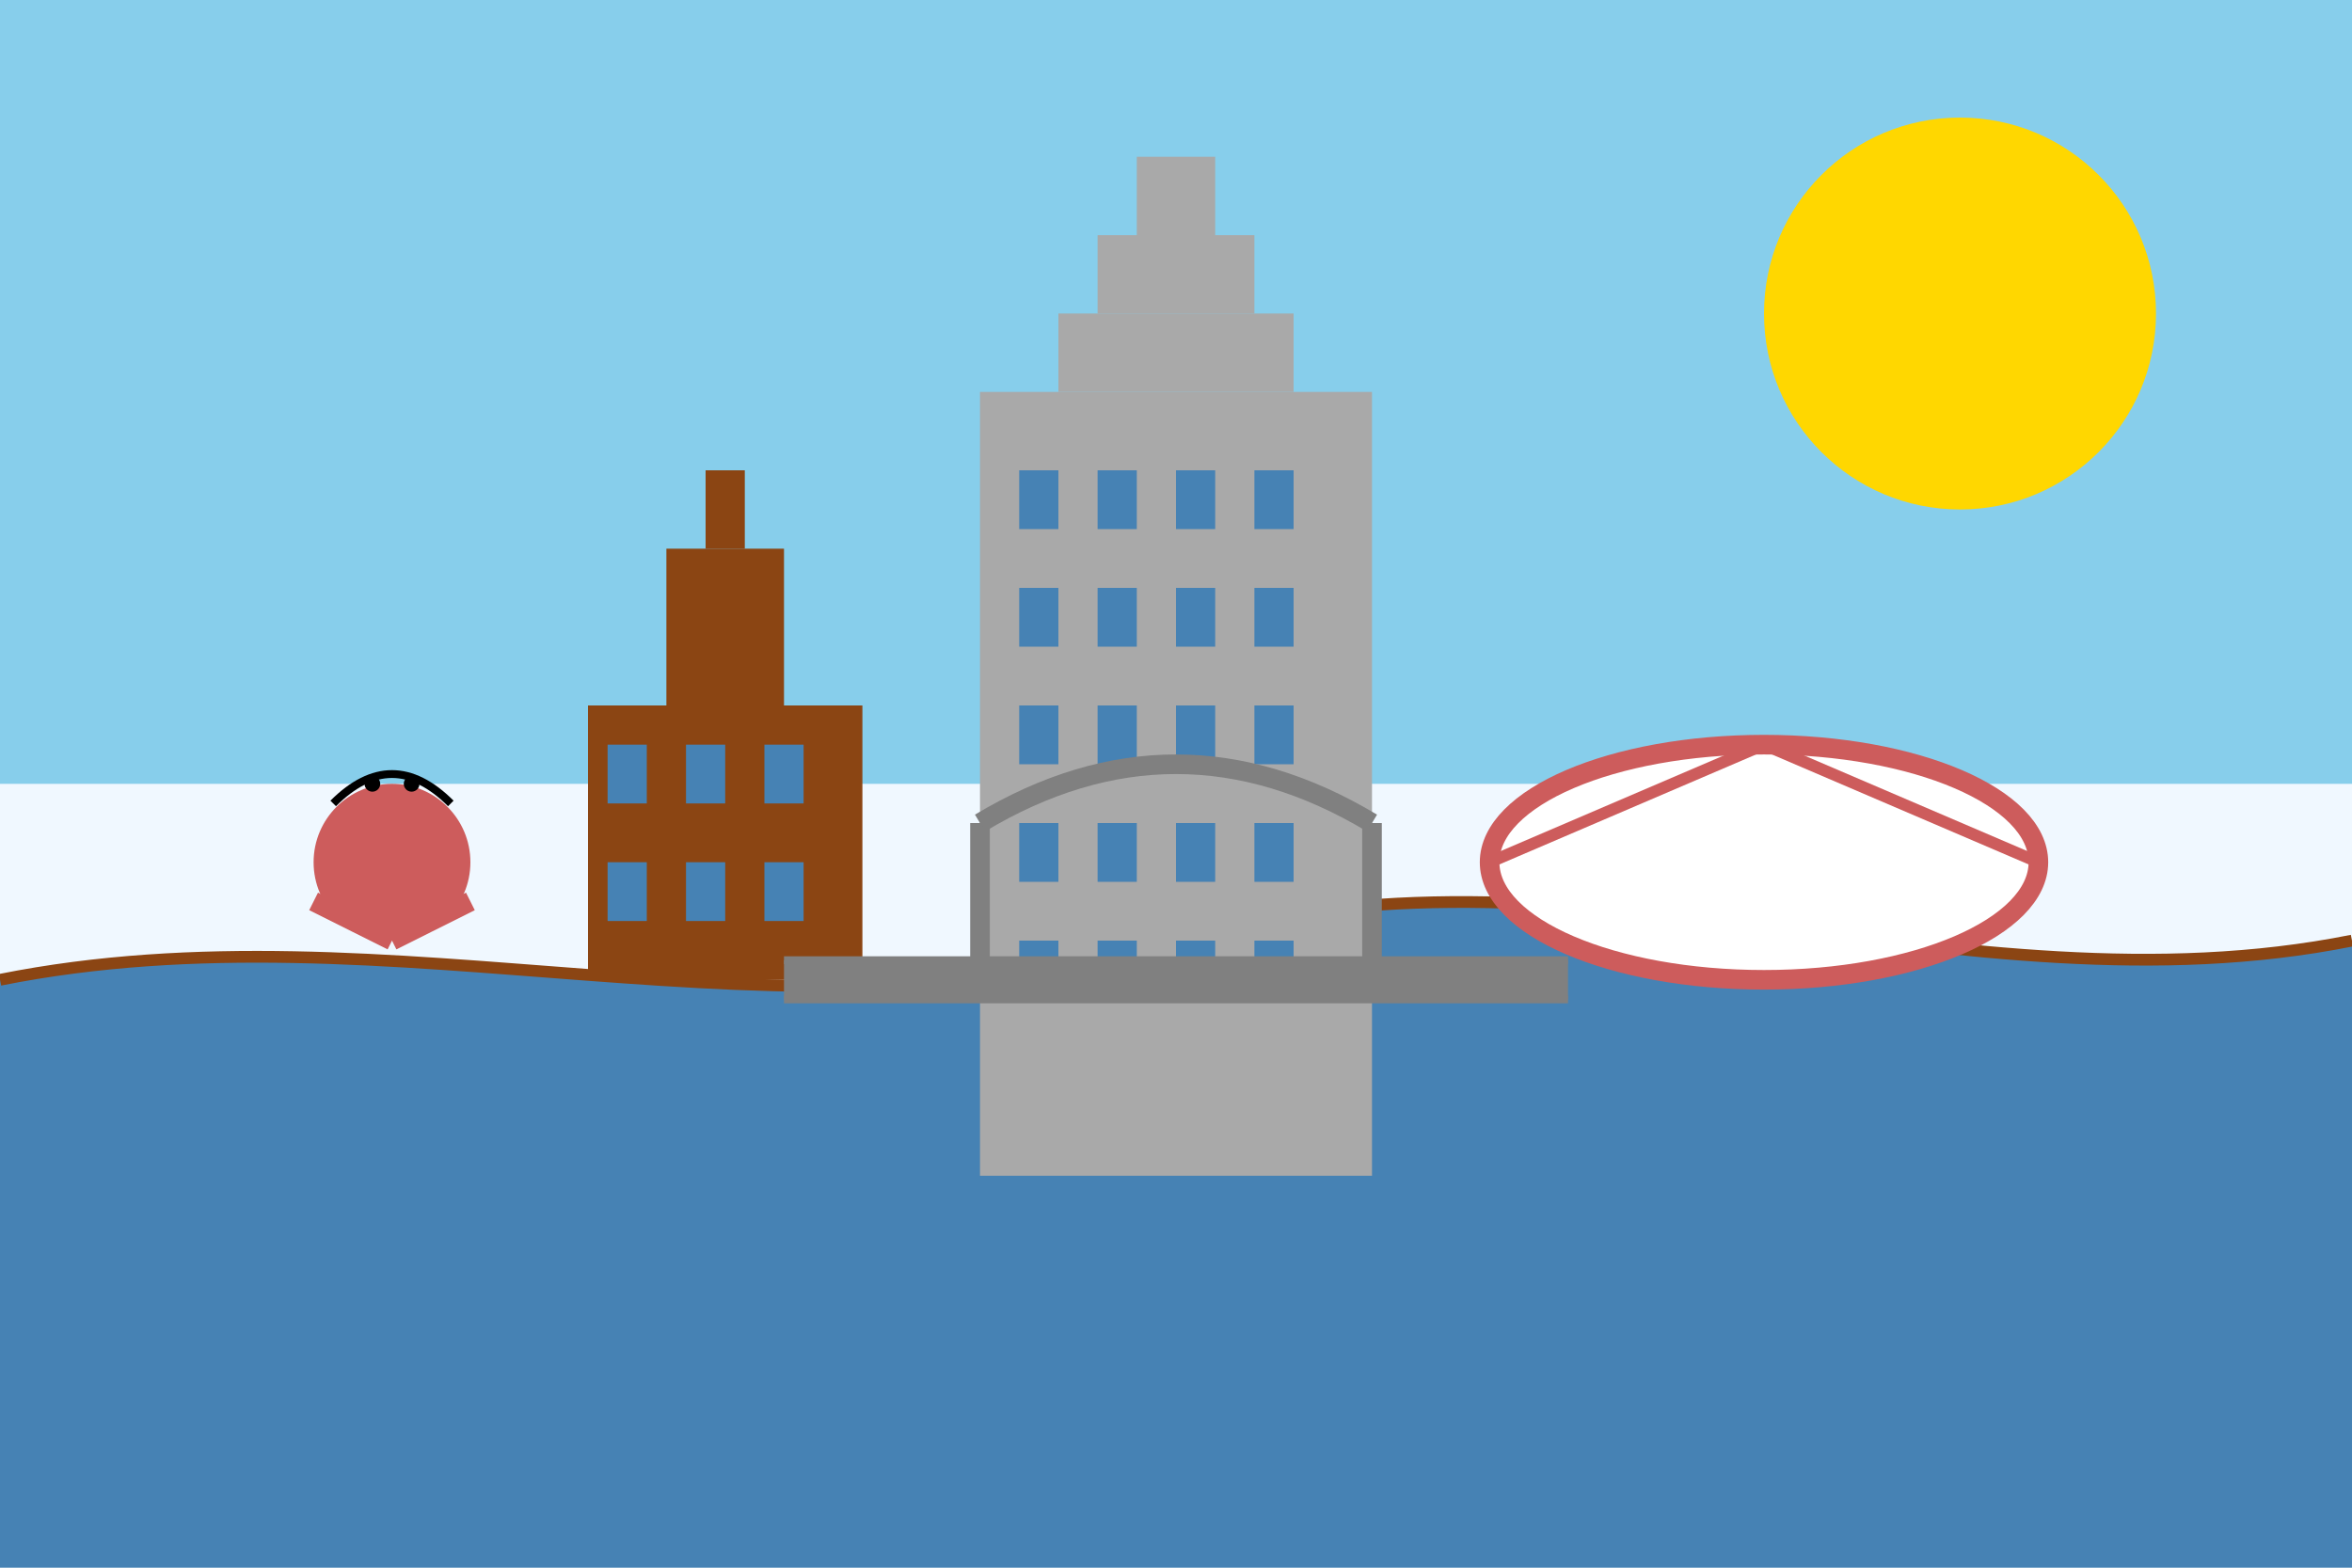
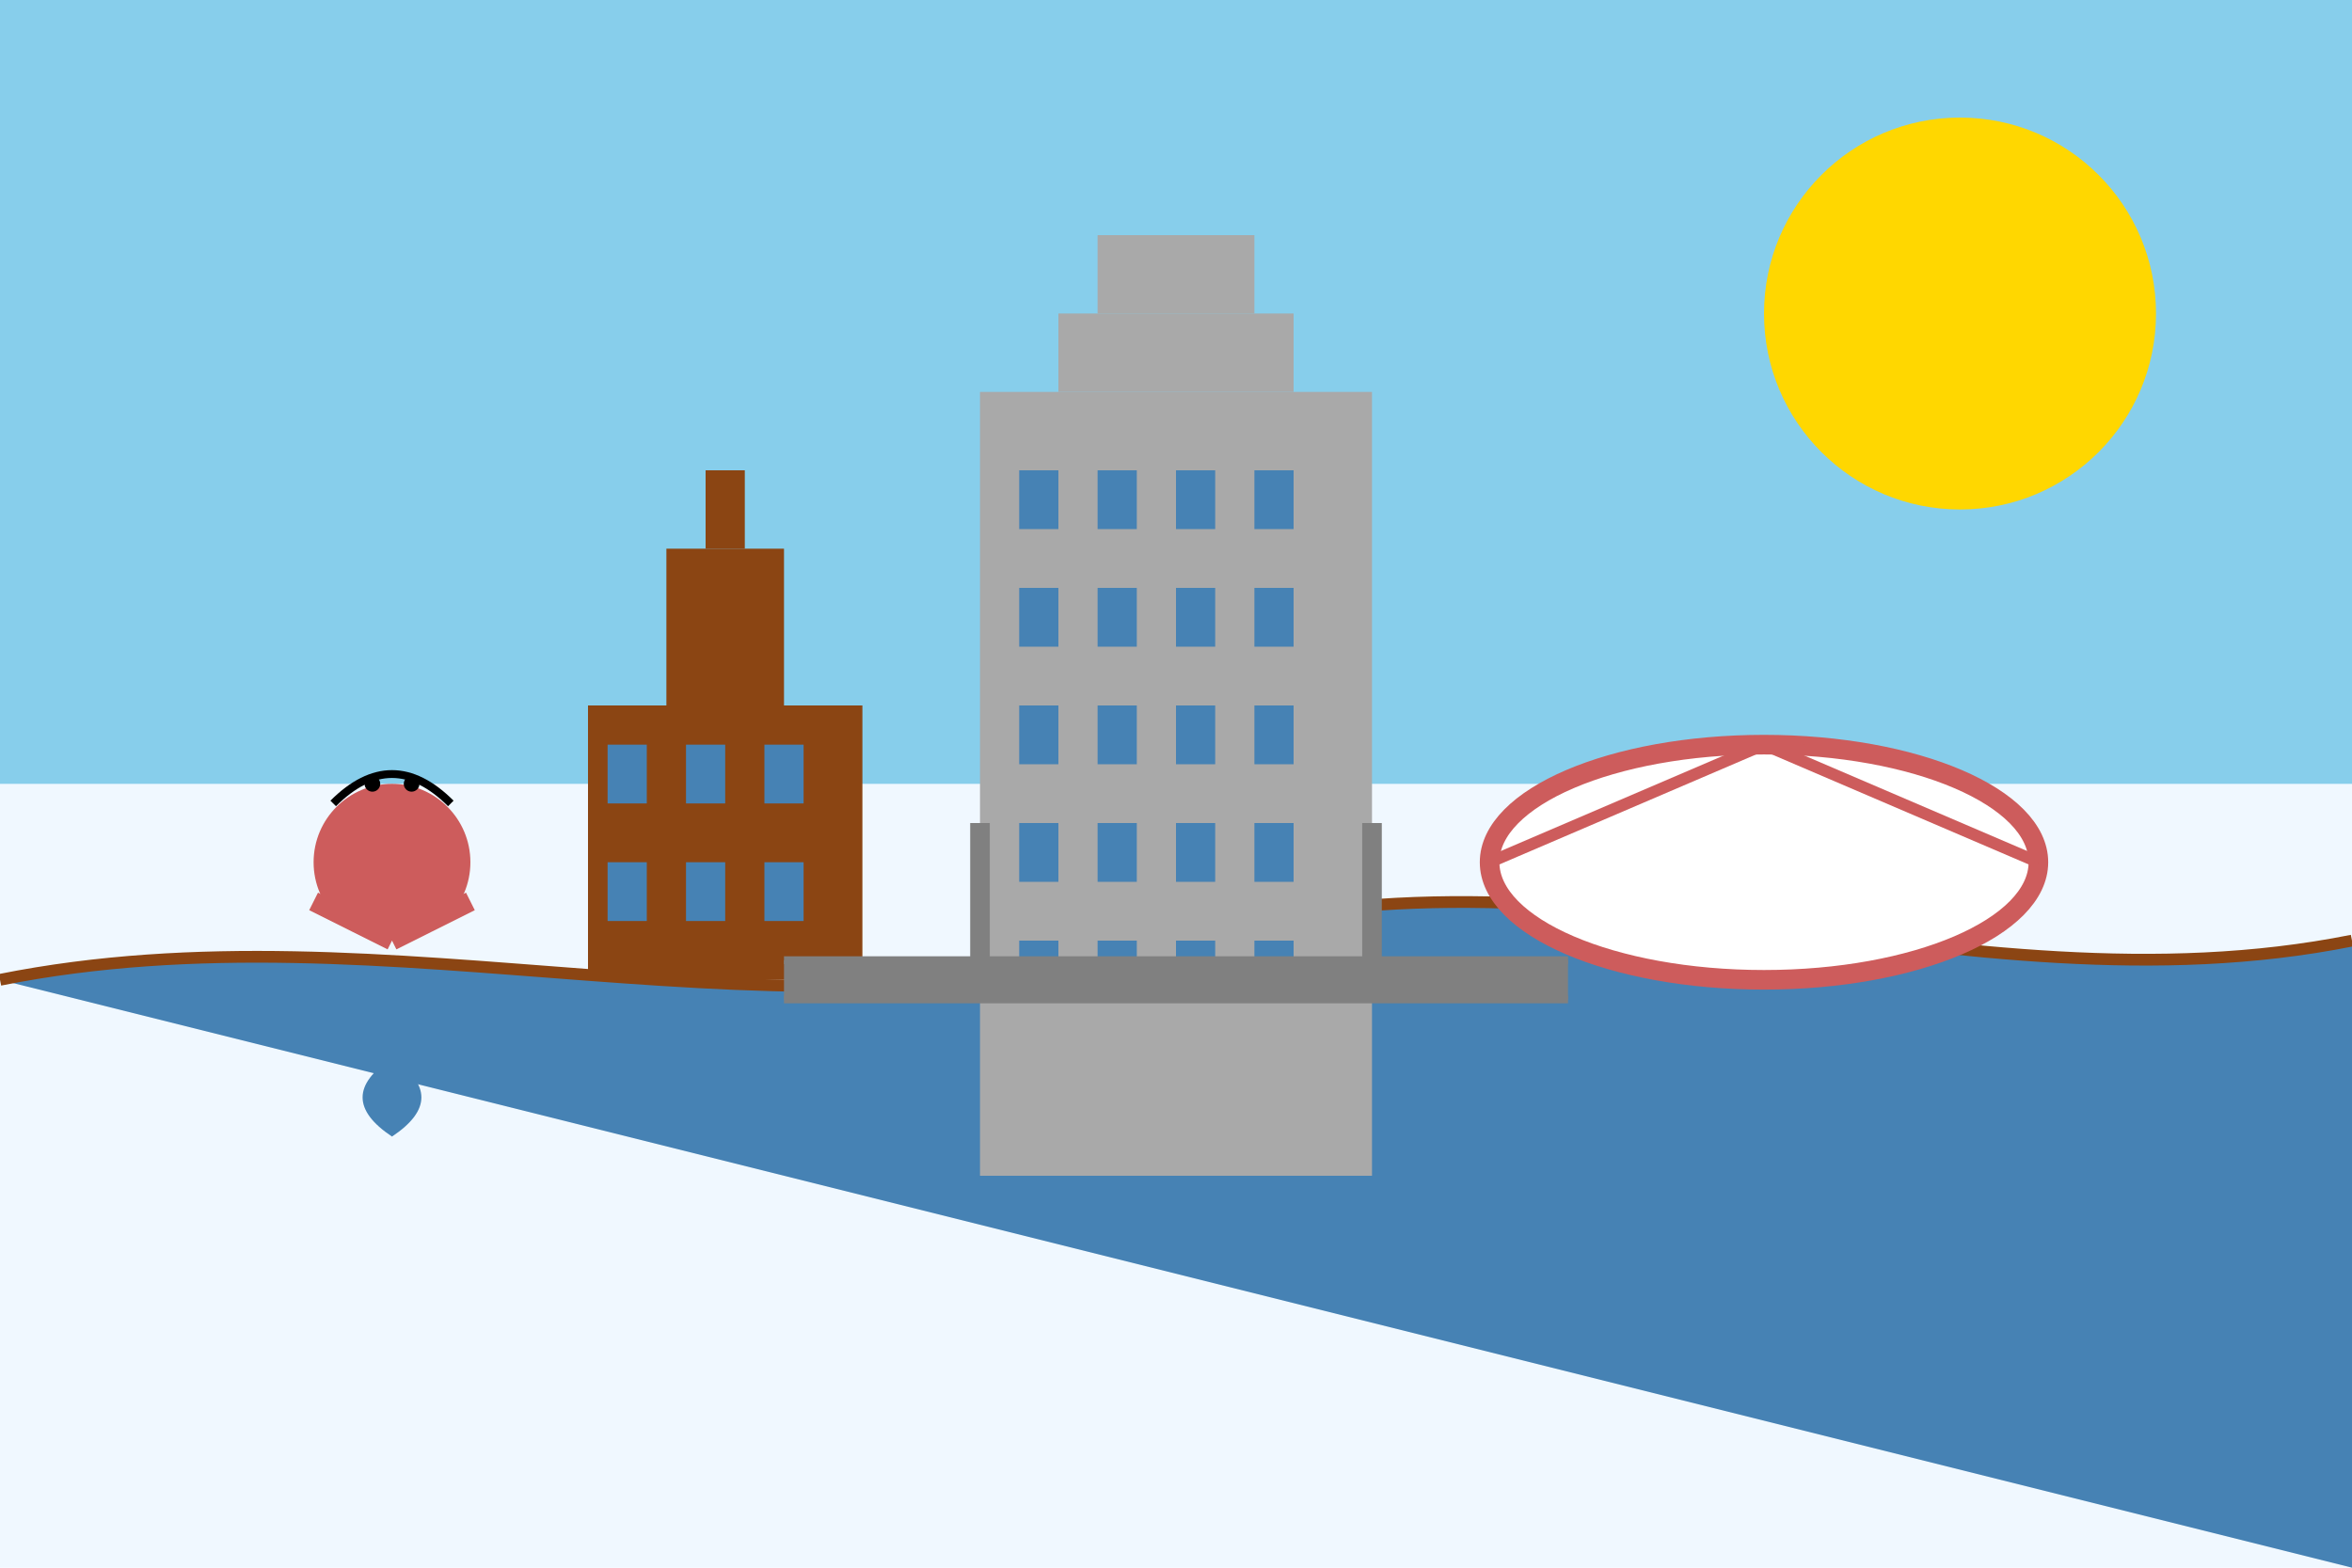
<svg xmlns="http://www.w3.org/2000/svg" viewBox="0 0 600 400" width="600" height="400">
  <rect width="600" height="400" fill="#f0f8ff" />
  <rect width="600" height="200" fill="#87CEEB" />
  <circle cx="500" cy="80" r="50" fill="#FFD700" />
-   <path d="M0,250 C100,230 200,270 300,240 C400,210 500,260 600,240 L600,400 L0,400 Z" fill="#4682B4" />
+   <path d="M0,250 C100,230 200,270 300,240 C400,210 500,260 600,240 L600,400 Z" fill="#4682B4" />
  <path d="M0,250 C100,230 200,270 300,240 C400,210 500,260 600,240" fill="none" stroke="#8B4513" stroke-width="3" />
  <rect x="250" y="100" width="100" height="200" fill="#A9A9A9" />
  <rect x="270" y="80" width="60" height="20" fill="#A9A9A9" />
  <rect x="280" y="60" width="40" height="20" fill="#A9A9A9" />
-   <rect x="290" y="40" width="20" height="20" fill="#A9A9A9" />
  <rect x="260" y="120" width="10" height="15" fill="#4682B4" />
  <rect x="280" y="120" width="10" height="15" fill="#4682B4" />
  <rect x="300" y="120" width="10" height="15" fill="#4682B4" />
  <rect x="320" y="120" width="10" height="15" fill="#4682B4" />
  <rect x="260" y="150" width="10" height="15" fill="#4682B4" />
  <rect x="280" y="150" width="10" height="15" fill="#4682B4" />
  <rect x="300" y="150" width="10" height="15" fill="#4682B4" />
  <rect x="320" y="150" width="10" height="15" fill="#4682B4" />
  <rect x="260" y="180" width="10" height="15" fill="#4682B4" />
  <rect x="280" y="180" width="10" height="15" fill="#4682B4" />
  <rect x="300" y="180" width="10" height="15" fill="#4682B4" />
  <rect x="320" y="180" width="10" height="15" fill="#4682B4" />
  <rect x="260" y="210" width="10" height="15" fill="#4682B4" />
  <rect x="280" y="210" width="10" height="15" fill="#4682B4" />
  <rect x="300" y="210" width="10" height="15" fill="#4682B4" />
  <rect x="320" y="210" width="10" height="15" fill="#4682B4" />
  <rect x="260" y="240" width="10" height="15" fill="#4682B4" />
  <rect x="280" y="240" width="10" height="15" fill="#4682B4" />
  <rect x="300" y="240" width="10" height="15" fill="#4682B4" />
  <rect x="320" y="240" width="10" height="15" fill="#4682B4" />
  <ellipse cx="450" cy="220" rx="70" ry="30" fill="#FFFFFF" stroke="#CD5C5C" stroke-width="5" />
  <path d="M450,220 m-70,0 a70,30 0 1,0 140,0 a70,30 0 1,0 -140,0" fill="none" stroke="#CD5C5C" stroke-width="2" stroke-dasharray="5,5" />
  <path d="M380,220 L450,190 L520,220" fill="none" stroke="#CD5C5C" stroke-width="3" />
  <rect x="150" y="180" width="70" height="70" fill="#8B4513" />
  <rect x="170" y="140" width="30" height="40" fill="#8B4513" />
  <rect x="180" y="120" width="10" height="20" fill="#8B4513" />
  <rect x="155" y="190" width="10" height="15" fill="#4682B4" />
  <rect x="175" y="190" width="10" height="15" fill="#4682B4" />
  <rect x="195" y="190" width="10" height="15" fill="#4682B4" />
  <rect x="155" y="220" width="10" height="15" fill="#4682B4" />
  <rect x="175" y="220" width="10" height="15" fill="#4682B4" />
  <rect x="195" y="220" width="10" height="15" fill="#4682B4" />
  <line x1="200" y1="250" x2="400" y2="250" stroke="#808080" stroke-width="10" />
  <line x1="200" y1="255" x2="400" y2="255" stroke="#808080" stroke-width="2" />
  <line x1="200" y1="245" x2="400" y2="245" stroke="#808080" stroke-width="2" />
  <line x1="250" y1="250" x2="250" y2="210" stroke="#808080" stroke-width="5" />
  <line x1="350" y1="250" x2="350" y2="210" stroke="#808080" stroke-width="5" />
-   <path d="M250,210 Q300,180 350,210" fill="none" stroke="#808080" stroke-width="5" />
  <circle cx="100" cy="220" r="20" fill="#CD5C5C" />
  <path d="M85,205 Q100,190 115,205" fill="none" stroke="#000000" stroke-width="2" />
  <circle cx="95" cy="200" r="2" fill="#000000" />
  <circle cx="105" cy="200" r="2" fill="#000000" />
  <path d="M100,220 L100,270 Q85,280 100,290 Q115,280 100,270" fill="#4682B4" />
  <path d="M100,240 L120,230" fill="none" stroke="#CD5C5C" stroke-width="5" />
  <path d="M100,240 L80,230" fill="none" stroke="#CD5C5C" stroke-width="5" />
</svg>